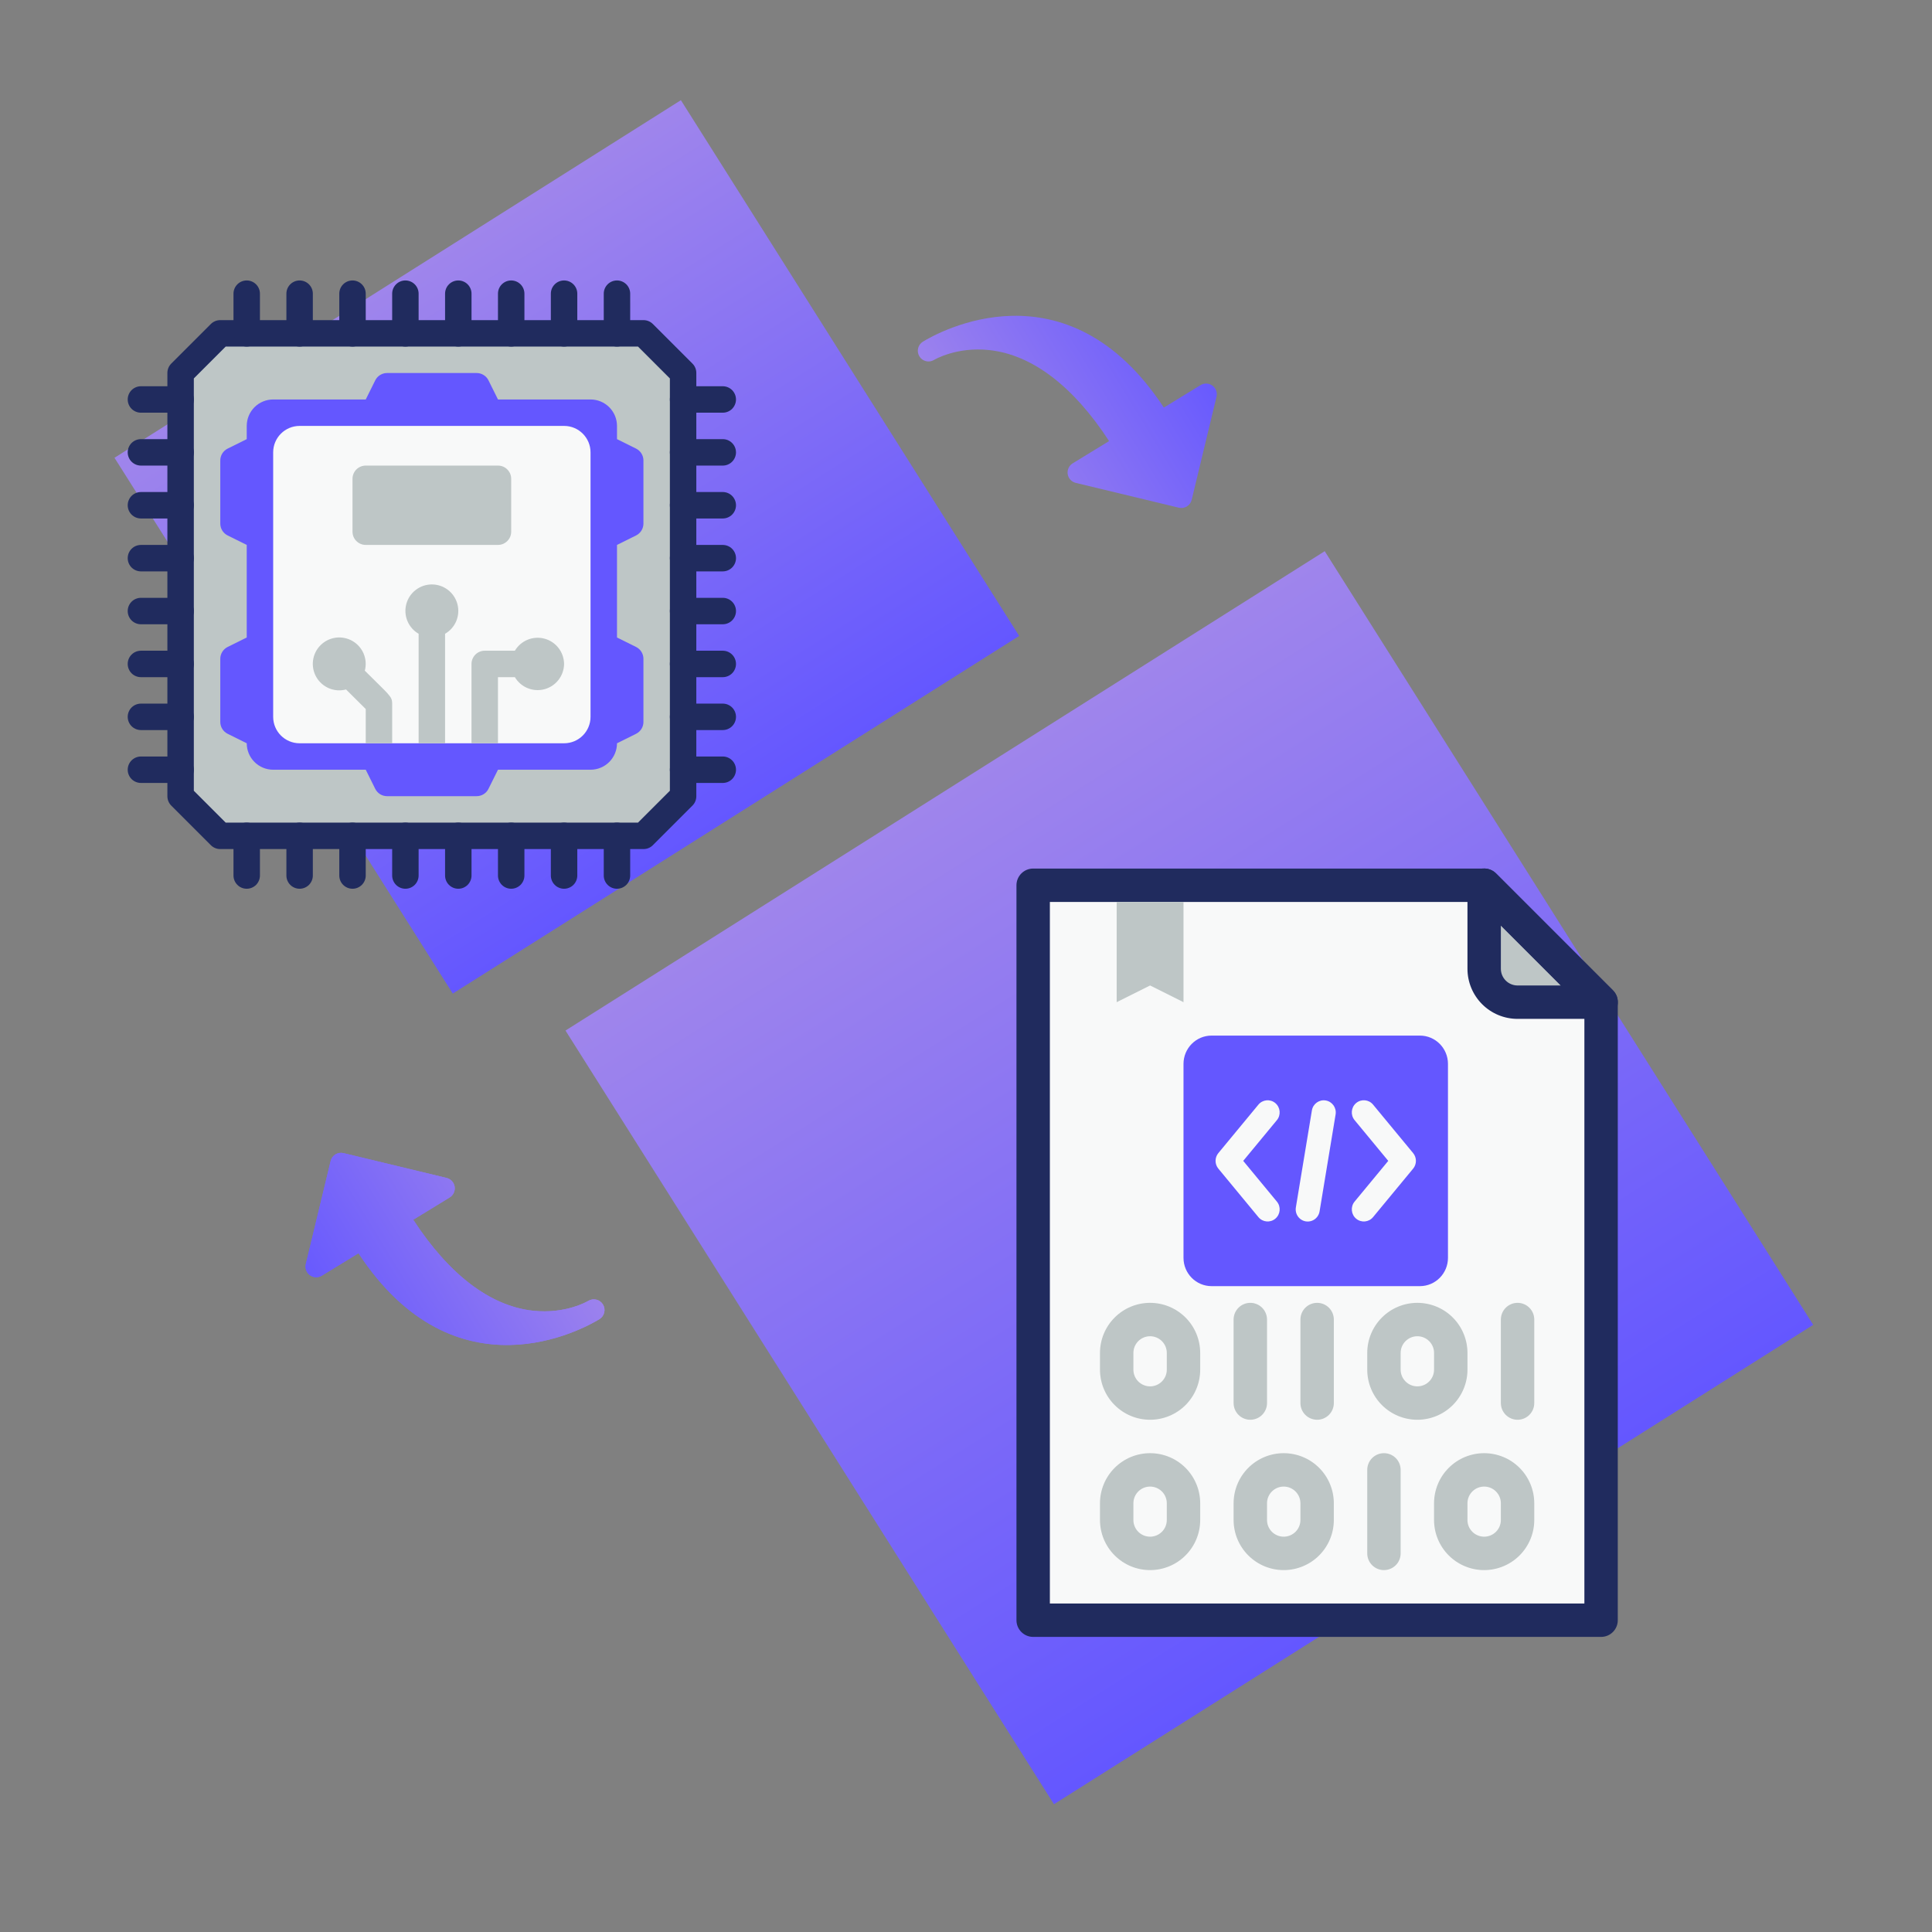
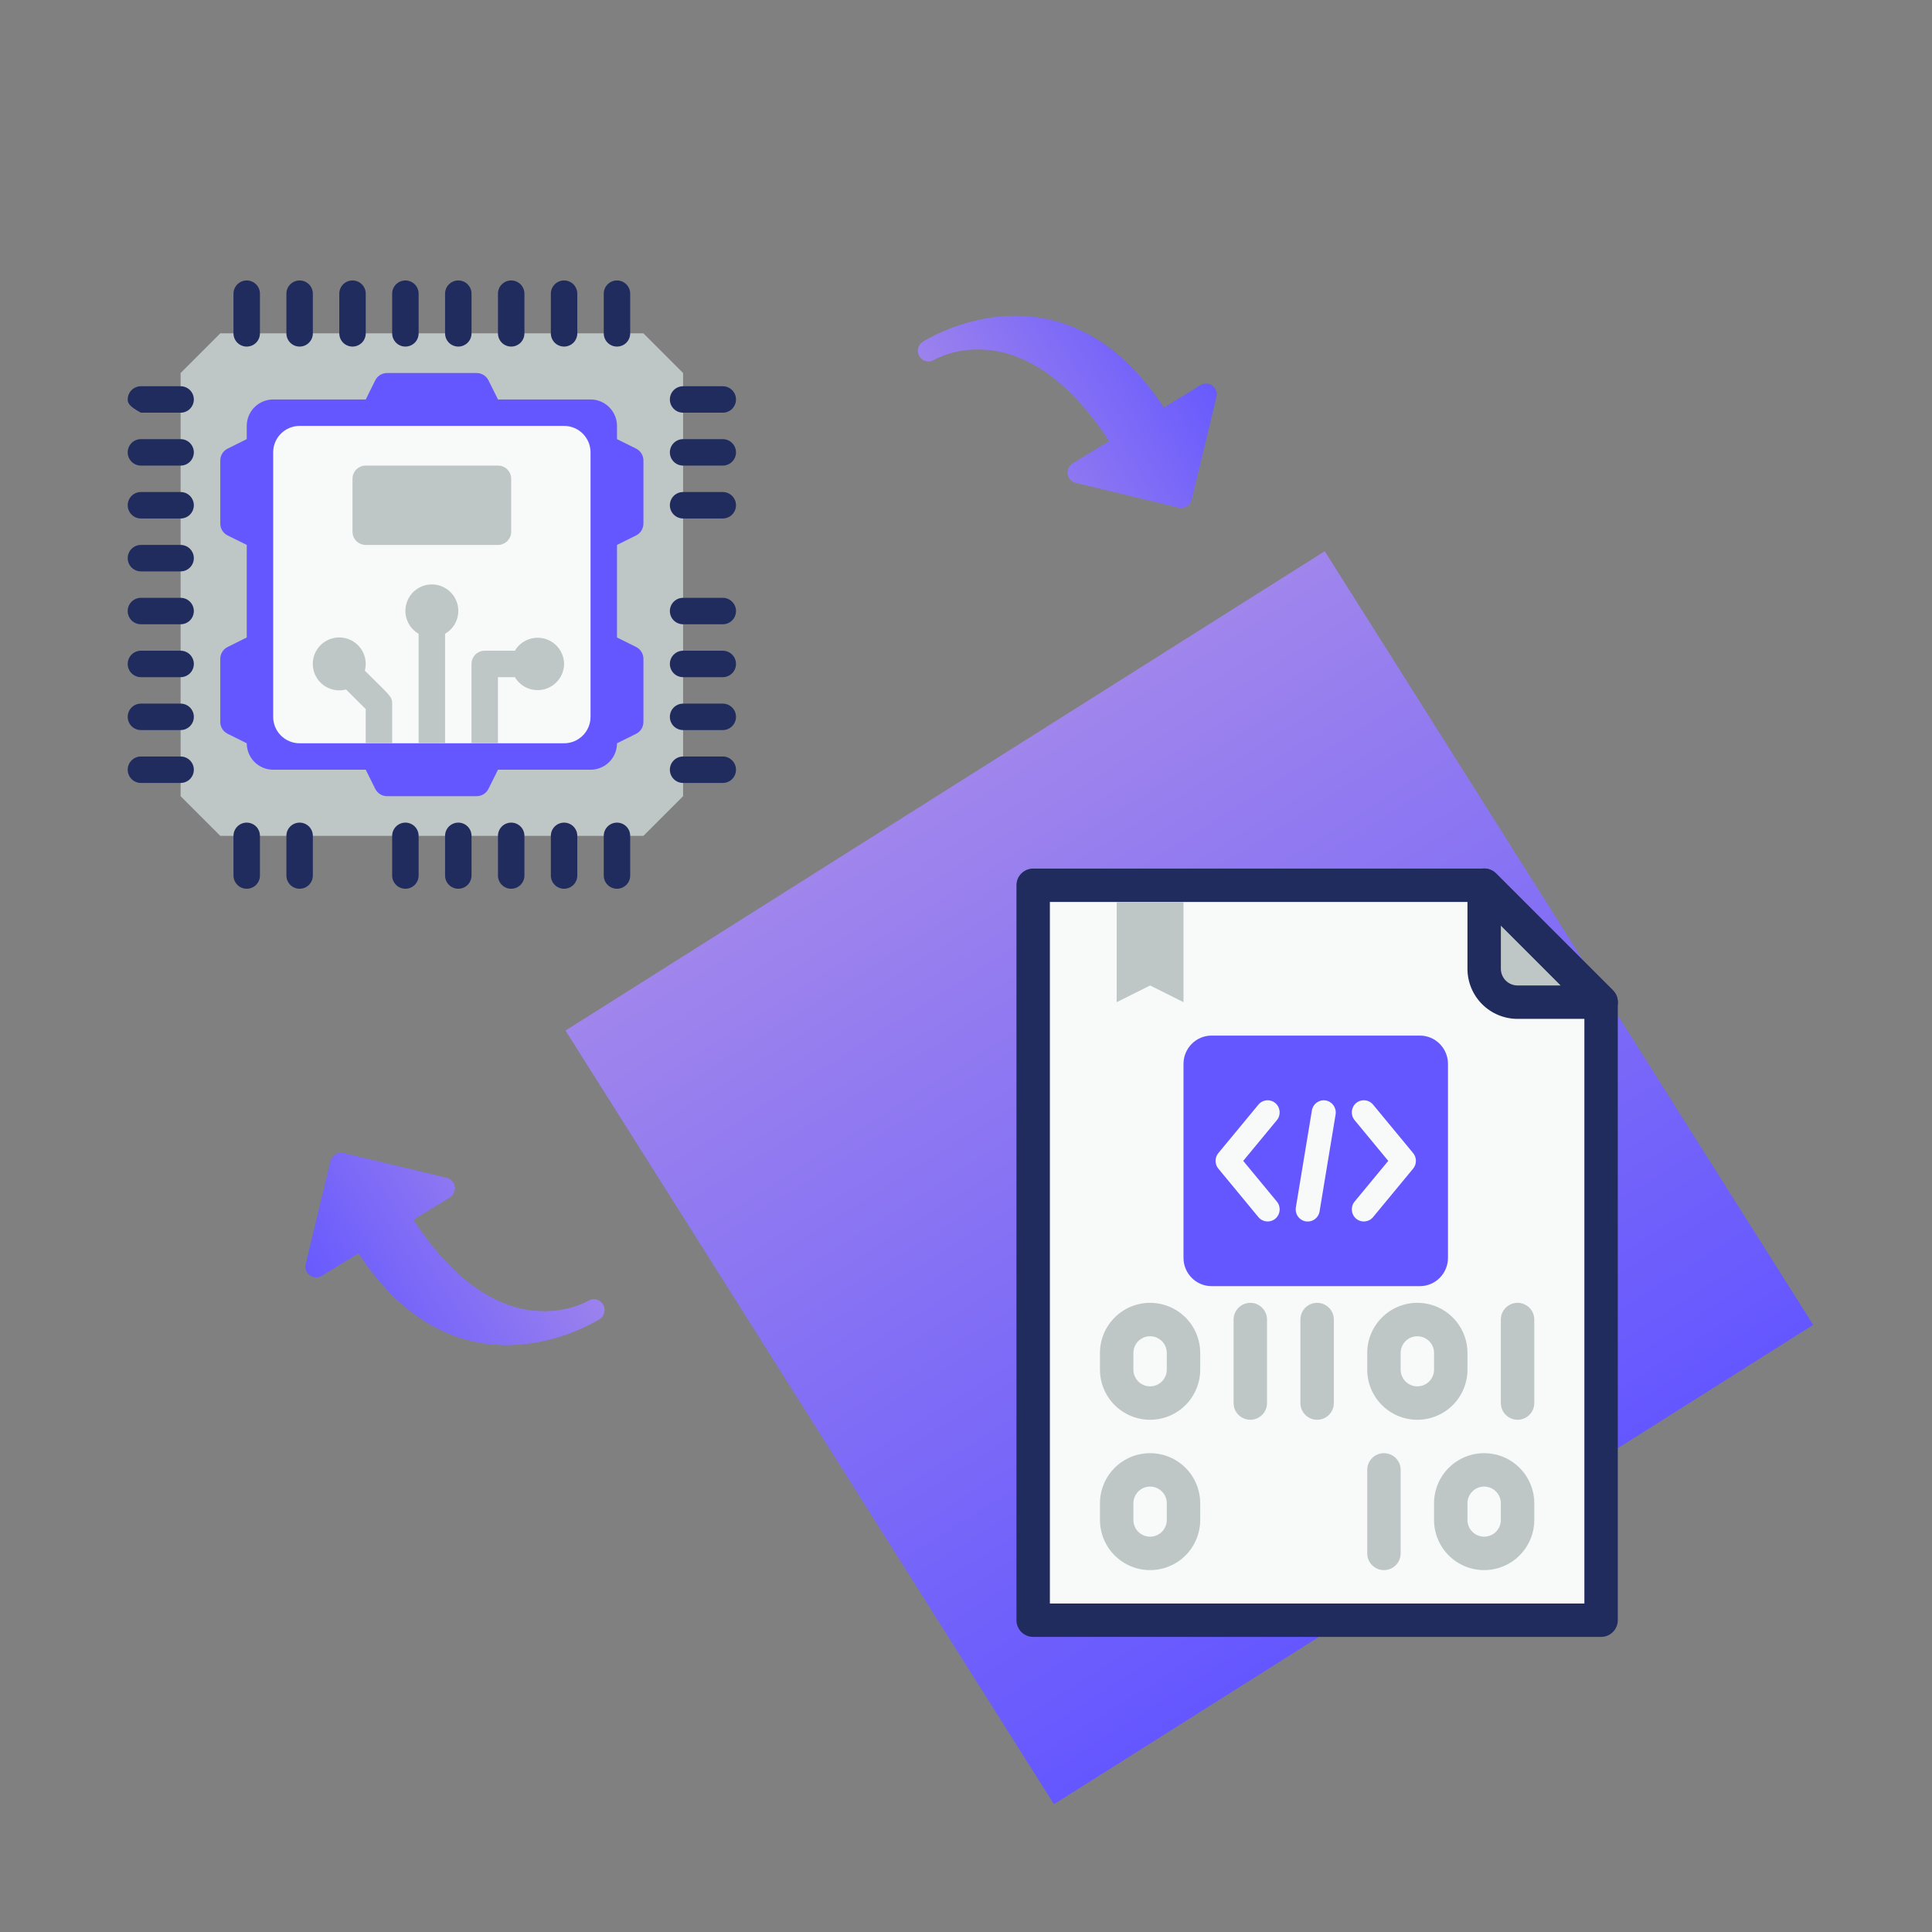
<svg xmlns="http://www.w3.org/2000/svg" width="135" height="135" viewBox="0 0 135 135" fill="none">
  <rect x="0" y="0" width="135" height="135" fill="#808080" stroke="none" />
  <rect x="39.514" y="72.01" width="62.742" height="63.934" transform="rotate(-32.267 39.514 72.01)" fill="url(#paint0_linear_1231_2494)" />
-   <rect x="8" y="31.988" width="46.806" height="44.276" transform="rotate(-32.267 8 31.988)" fill="url(#paint1_linear_1231_2494)" />
  <g clip-path="url(#clip0_1231_2494)">
    <path d="M42.132 91.15C42.347 91.502 42.237 91.962 41.884 92.178C40.86 92.805 31.839 97.898 25.05 87.571L22.488 89.138C22.23 89.296 21.901 89.283 21.657 89.106C21.412 88.928 21.3 88.62 21.37 88.325L23.104 81.127C23.201 80.725 23.604 80.478 24.006 80.575L31.205 82.309C31.499 82.379 31.722 82.62 31.769 82.919C31.816 83.217 31.678 83.516 31.42 83.674L28.877 85.23C31.375 89.067 34.254 91.261 37.237 91.587C39.54 91.839 41.088 90.911 41.103 90.902C41.456 90.686 41.916 90.797 42.132 91.15L42.132 91.15Z" fill="url(#paint2_linear_1231_2494)" />
  </g>
  <g clip-path="url(#clip1_1231_2494)">
    <path d="M42.132 91.15C42.347 91.502 42.237 91.962 41.884 92.178C40.86 92.805 31.839 97.898 25.05 87.571L22.488 89.138C22.23 89.296 21.901 89.283 21.657 89.106C21.412 88.928 21.3 88.62 21.37 88.325L23.104 81.127C23.201 80.725 23.604 80.478 24.006 80.575L31.205 82.309C31.499 82.379 31.722 82.62 31.769 82.919C31.816 83.217 31.678 83.516 31.42 83.674L28.877 85.23C31.375 89.067 34.254 91.261 37.237 91.587C39.54 91.839 41.088 90.911 41.103 90.902C41.456 90.686 41.916 90.797 42.132 91.15L42.132 91.15Z" fill="url(#paint3_linear_1231_2494)" />
  </g>
  <path d="M111.877 113.213H72.193V61.858H103.707L111.877 70.028V113.213Z" fill="#F8F9F9" />
  <path d="M111.877 70.028H106.041C105.422 70.028 104.829 69.782 104.391 69.344C103.953 68.907 103.707 68.313 103.707 67.694V61.858L111.877 70.028Z" fill="#BEC6C6" />
  <path d="M111.877 71.195H106.042C105.113 71.195 104.222 70.826 103.566 70.17C102.909 69.513 102.54 68.623 102.54 67.694V61.858C102.539 61.626 102.606 61.399 102.735 61.206C102.863 61.013 103.046 60.862 103.26 60.773C103.474 60.684 103.709 60.661 103.937 60.707C104.164 60.752 104.373 60.865 104.536 61.029L112.706 69.2C112.871 69.363 112.983 69.571 113.028 69.799C113.074 70.026 113.051 70.262 112.962 70.476C112.873 70.69 112.723 70.873 112.529 71.001C112.336 71.129 112.109 71.197 111.877 71.195ZM104.874 64.671V67.694C104.874 68.003 104.997 68.3 105.216 68.519C105.435 68.738 105.732 68.861 106.042 68.861H109.064L104.874 64.671Z" fill="#202B5E" />
  <path d="M111.877 114.38H72.194C71.884 114.38 71.587 114.257 71.368 114.038C71.149 113.82 71.026 113.523 71.026 113.213V61.858C71.026 61.548 71.149 61.252 71.368 61.033C71.587 60.814 71.884 60.691 72.194 60.691H103.707C103.86 60.69 104.013 60.719 104.155 60.778C104.297 60.836 104.426 60.921 104.536 61.029L112.706 69.2C112.814 69.309 112.899 69.438 112.958 69.58C113.016 69.722 113.045 69.875 113.044 70.028V113.213C113.044 113.523 112.921 113.82 112.702 114.038C112.483 114.257 112.187 114.38 111.877 114.38ZM73.361 112.046H110.71V70.507L103.228 63.025H73.361V112.046Z" fill="#202B5E" />
  <path d="M80.364 99.207C79.435 99.207 78.544 98.838 77.888 98.182C77.231 97.525 76.862 96.634 76.862 95.706V94.539C76.862 93.61 77.231 92.719 77.888 92.063C78.544 91.406 79.435 91.037 80.364 91.037C81.292 91.037 82.183 91.406 82.84 92.063C83.496 92.719 83.865 93.61 83.865 94.539V95.706C83.865 96.634 83.496 97.525 82.84 98.182C82.183 98.838 81.292 99.207 80.364 99.207V99.207ZM80.364 93.371C80.054 93.371 79.757 93.494 79.538 93.713C79.32 93.932 79.197 94.229 79.197 94.539V95.706C79.197 96.015 79.32 96.312 79.538 96.531C79.757 96.75 80.054 96.873 80.364 96.873C80.673 96.873 80.97 96.75 81.189 96.531C81.408 96.312 81.531 96.015 81.531 95.706V94.539C81.531 94.229 81.408 93.932 81.189 93.713C80.97 93.494 80.673 93.371 80.364 93.371Z" fill="#BEC6C6" />
  <path d="M80.364 109.712C79.435 109.712 78.544 109.343 77.888 108.686C77.231 108.029 76.862 107.139 76.862 106.21V105.043C76.862 104.114 77.231 103.224 77.888 102.567C78.544 101.91 79.435 101.542 80.364 101.542C81.292 101.542 82.183 101.91 82.84 102.567C83.496 103.224 83.865 104.114 83.865 105.043V106.21C83.865 107.139 83.496 108.029 82.84 108.686C82.183 109.343 81.292 109.712 80.364 109.712V109.712ZM80.364 103.876C80.054 103.876 79.757 103.999 79.538 104.218C79.32 104.437 79.197 104.733 79.197 105.043V106.21C79.197 106.52 79.32 106.817 79.538 107.035C79.757 107.254 80.054 107.377 80.364 107.377C80.673 107.377 80.97 107.254 81.189 107.035C81.408 106.817 81.531 106.52 81.531 106.21V105.043C81.531 104.733 81.408 104.437 81.189 104.218C80.97 103.999 80.673 103.876 80.364 103.876Z" fill="#BEC6C6" />
-   <path d="M89.701 109.712C88.772 109.712 87.881 109.343 87.225 108.686C86.568 108.029 86.199 107.139 86.199 106.21V105.043C86.199 104.114 86.568 103.224 87.225 102.567C87.881 101.91 88.772 101.542 89.701 101.542C90.629 101.542 91.52 101.91 92.177 102.567C92.833 103.224 93.202 104.114 93.202 105.043V106.21C93.202 107.139 92.833 108.029 92.177 108.686C91.52 109.343 90.629 109.712 89.701 109.712ZM89.701 103.876C89.391 103.876 89.094 103.999 88.875 104.218C88.656 104.437 88.534 104.733 88.534 105.043V106.21C88.534 106.52 88.656 106.817 88.875 107.035C89.094 107.254 89.391 107.377 89.701 107.377C90.01 107.377 90.307 107.254 90.526 107.035C90.745 106.817 90.868 106.52 90.868 106.21V105.043C90.868 104.733 90.745 104.437 90.526 104.218C90.307 103.999 90.01 103.876 89.701 103.876Z" fill="#BEC6C6" />
  <path d="M99.039 99.207C98.11 99.207 97.219 98.838 96.563 98.182C95.906 97.525 95.537 96.634 95.537 95.706V94.539C95.537 93.61 95.906 92.719 96.563 92.063C97.219 91.406 98.11 91.037 99.039 91.037C99.967 91.037 100.858 91.406 101.515 92.063C102.171 92.719 102.54 93.61 102.54 94.539V95.706C102.54 96.634 102.171 97.525 101.515 98.182C100.858 98.838 99.967 99.207 99.039 99.207V99.207ZM99.039 93.371C98.729 93.371 98.432 93.494 98.213 93.713C97.994 93.932 97.871 94.229 97.871 94.539V95.706C97.871 96.015 97.994 96.312 98.213 96.531C98.432 96.75 98.729 96.873 99.039 96.873C99.348 96.873 99.645 96.75 99.864 96.531C100.083 96.312 100.206 96.015 100.206 95.706V94.539C100.206 94.229 100.083 93.932 99.864 93.713C99.645 93.494 99.348 93.371 99.039 93.371Z" fill="#BEC6C6" />
  <path d="M103.707 109.712C102.778 109.712 101.887 109.343 101.231 108.686C100.574 108.029 100.205 107.139 100.205 106.21V105.043C100.205 104.114 100.574 103.224 101.231 102.567C101.887 101.91 102.778 101.542 103.707 101.542C104.635 101.542 105.526 101.91 106.182 102.567C106.839 103.224 107.208 104.114 107.208 105.043V106.21C107.208 107.139 106.839 108.029 106.182 108.686C105.526 109.343 104.635 109.712 103.707 109.712ZM103.707 103.876C103.397 103.876 103.1 103.999 102.881 104.218C102.662 104.437 102.539 104.733 102.539 105.043V106.21C102.539 106.52 102.662 106.817 102.881 107.035C103.1 107.254 103.397 107.377 103.707 107.377C104.016 107.377 104.313 107.254 104.532 107.035C104.751 106.817 104.874 106.52 104.874 106.21V105.043C104.874 104.733 104.751 104.437 104.532 104.218C104.313 103.999 104.016 103.876 103.707 103.876Z" fill="#BEC6C6" />
  <path d="M96.704 109.712C96.395 109.712 96.098 109.589 95.879 109.37C95.66 109.151 95.537 108.854 95.537 108.544V102.709C95.537 102.399 95.66 102.102 95.879 101.883C96.098 101.664 96.395 101.542 96.704 101.542C97.014 101.542 97.311 101.664 97.53 101.883C97.749 102.102 97.871 102.399 97.871 102.709V108.544C97.871 108.854 97.749 109.151 97.53 109.37C97.311 109.589 97.014 109.712 96.704 109.712Z" fill="#BEC6C6" />
  <path d="M92.035 99.207C91.726 99.207 91.429 99.084 91.21 98.865C90.991 98.647 90.868 98.35 90.868 98.04V92.204C90.868 91.895 90.991 91.598 91.21 91.379C91.429 91.16 91.726 91.037 92.035 91.037C92.345 91.037 92.642 91.16 92.861 91.379C93.079 91.598 93.203 91.895 93.203 92.204V98.04C93.203 98.35 93.079 98.647 92.861 98.865C92.642 99.084 92.345 99.207 92.035 99.207Z" fill="#BEC6C6" />
  <path d="M87.366 99.207C87.057 99.207 86.76 99.084 86.541 98.865C86.322 98.647 86.199 98.35 86.199 98.04V92.204C86.199 91.895 86.322 91.598 86.541 91.379C86.76 91.16 87.057 91.037 87.366 91.037C87.676 91.037 87.973 91.16 88.192 91.379C88.411 91.598 88.534 91.895 88.534 92.204V98.04C88.534 98.35 88.411 98.647 88.192 98.865C87.973 99.084 87.676 99.207 87.366 99.207Z" fill="#BEC6C6" />
  <path d="M106.041 99.207C105.732 99.207 105.435 99.084 105.216 98.865C104.997 98.647 104.874 98.35 104.874 98.04V92.204C104.874 91.895 104.997 91.598 105.216 91.379C105.435 91.16 105.732 91.037 106.041 91.037C106.351 91.037 106.648 91.16 106.866 91.379C107.085 91.598 107.208 91.895 107.208 92.204V98.04C107.208 98.35 107.085 98.647 106.866 98.865C106.648 99.084 106.351 99.207 106.041 99.207Z" fill="#BEC6C6" />
  <path d="M82.698 70.028L80.364 68.861L78.029 70.028V63.025H82.698V70.028Z" fill="#BEC6C6" />
  <g clip-path="url(#clip2_1231_2494)">
    <path d="M64.243 24.901C64.028 24.549 64.138 24.088 64.491 23.872C65.515 23.246 74.536 18.152 81.325 28.479L83.887 26.912C84.145 26.754 84.474 26.767 84.718 26.945C84.963 27.122 85.075 27.431 85.004 27.725L83.271 34.923C83.174 35.326 82.771 35.572 82.369 35.475L75.17 33.742C74.876 33.671 74.653 33.43 74.606 33.131C74.559 32.833 74.697 32.534 74.955 32.377L77.498 30.821C75 26.983 72.121 24.789 69.138 24.463C66.835 24.211 65.287 25.139 65.272 25.148C64.919 25.364 64.459 25.253 64.243 24.901L64.243 24.901Z" fill="url(#paint4_linear_1231_2494)" />
  </g>
  <path d="M44.96 58.405H15.392L12.62 55.633V26.065L15.392 23.293H44.96L47.732 26.065V55.633L44.96 58.405Z" fill="#BEC6C6" />
-   <path d="M44.96 59.329H15.392C15.271 59.33 15.15 59.307 15.038 59.261C14.925 59.215 14.823 59.147 14.736 59.061L11.964 56.289C11.879 56.203 11.811 56.101 11.765 55.988C11.719 55.875 11.696 55.755 11.696 55.633V26.065C11.696 25.944 11.719 25.823 11.765 25.71C11.811 25.598 11.879 25.495 11.964 25.409L14.736 22.637C14.823 22.552 14.925 22.484 15.038 22.438C15.15 22.392 15.271 22.369 15.392 22.369H44.96C45.082 22.369 45.203 22.392 45.315 22.438C45.428 22.484 45.53 22.552 45.616 22.637L48.388 25.409C48.474 25.495 48.542 25.598 48.588 25.71C48.634 25.823 48.657 25.944 48.656 26.065V55.633C48.657 55.755 48.634 55.875 48.588 55.988C48.542 56.101 48.474 56.203 48.388 56.289L45.616 59.061C45.53 59.147 45.428 59.215 45.315 59.261C45.203 59.307 45.082 59.33 44.96 59.329ZM15.771 57.481H44.581L46.808 55.254V26.444L44.581 24.217H15.771L13.544 26.444V55.254L15.771 57.481Z" fill="#202B5E" />
  <path d="M17.239 62.102C16.994 62.102 16.759 62.004 16.586 61.831C16.413 61.657 16.315 61.422 16.315 61.178V58.405C16.315 58.16 16.413 57.925 16.586 57.752C16.759 57.579 16.994 57.481 17.239 57.481C17.485 57.481 17.72 57.579 17.893 57.752C18.066 57.925 18.163 58.16 18.163 58.405V61.178C18.163 61.422 18.066 61.657 17.893 61.831C17.72 62.004 17.485 62.102 17.239 62.102Z" fill="#202B5E" />
  <path d="M20.936 62.102C20.691 62.102 20.456 62.004 20.282 61.831C20.109 61.657 20.012 61.422 20.012 61.178V58.405C20.012 58.16 20.109 57.925 20.282 57.752C20.456 57.579 20.691 57.481 20.936 57.481C21.181 57.481 21.416 57.579 21.589 57.752C21.762 57.925 21.86 58.16 21.86 58.405V61.178C21.86 61.422 21.762 61.657 21.589 61.831C21.416 62.004 21.181 62.102 20.936 62.102Z" fill="#202B5E" />
-   <path d="M24.632 62.102C24.387 62.102 24.152 62.004 23.979 61.831C23.805 61.657 23.708 61.422 23.708 61.178V58.405C23.708 58.16 23.805 57.925 23.979 57.752C24.152 57.579 24.387 57.481 24.632 57.481C24.877 57.481 25.112 57.579 25.285 57.752C25.459 57.925 25.556 58.16 25.556 58.405V61.178C25.556 61.422 25.459 61.657 25.285 61.831C25.112 62.004 24.877 62.102 24.632 62.102Z" fill="#202B5E" />
  <path d="M28.327 62.102C28.082 62.102 27.847 62.004 27.674 61.831C27.501 61.657 27.403 61.422 27.403 61.178V58.405C27.403 58.16 27.501 57.925 27.674 57.752C27.847 57.579 28.082 57.481 28.327 57.481C28.572 57.481 28.807 57.579 28.981 57.752C29.154 57.925 29.251 58.16 29.251 58.405V61.178C29.251 61.422 29.154 61.657 28.981 61.831C28.807 62.004 28.572 62.102 28.327 62.102Z" fill="#202B5E" />
  <path d="M32.024 62.102C31.779 62.102 31.544 62.004 31.37 61.831C31.197 61.657 31.1 61.422 31.1 61.178V58.405C31.1 58.16 31.197 57.925 31.37 57.752C31.544 57.579 31.779 57.481 32.024 57.481C32.269 57.481 32.504 57.579 32.677 57.752C32.85 57.925 32.948 58.16 32.948 58.405V61.178C32.948 61.422 32.85 61.657 32.677 61.831C32.504 62.004 32.269 62.102 32.024 62.102Z" fill="#202B5E" />
  <path d="M35.72 62.102C35.475 62.102 35.24 62.004 35.066 61.831C34.893 61.657 34.796 61.422 34.796 61.178V58.405C34.796 58.16 34.893 57.925 35.066 57.752C35.24 57.579 35.475 57.481 35.72 57.481C35.965 57.481 36.2 57.579 36.373 57.752C36.547 57.925 36.644 58.16 36.644 58.405V61.178C36.644 61.422 36.547 61.657 36.373 61.831C36.2 62.004 35.965 62.102 35.72 62.102Z" fill="#202B5E" />
  <path d="M39.415 62.102C39.17 62.102 38.935 62.004 38.762 61.831C38.589 61.657 38.491 61.422 38.491 61.178V58.405C38.491 58.16 38.589 57.925 38.762 57.752C38.935 57.579 39.17 57.481 39.415 57.481C39.66 57.481 39.895 57.579 40.069 57.752C40.242 57.925 40.339 58.16 40.339 58.405V61.178C40.339 61.422 40.242 61.657 40.069 61.831C39.895 62.004 39.66 62.102 39.415 62.102Z" fill="#202B5E" />
  <path d="M43.111 62.102C42.866 62.102 42.631 62.004 42.458 61.831C42.285 61.657 42.188 61.422 42.188 61.178V58.405C42.188 58.16 42.285 57.925 42.458 57.752C42.631 57.579 42.866 57.481 43.111 57.481C43.357 57.481 43.592 57.579 43.765 57.752C43.938 57.925 44.035 58.16 44.035 58.405V61.178C44.035 61.422 43.938 61.657 43.765 61.831C43.592 62.004 43.357 62.102 43.111 62.102Z" fill="#202B5E" />
  <path d="M50.504 54.709H47.732C47.487 54.709 47.252 54.612 47.078 54.439C46.905 54.265 46.808 54.03 46.808 53.785C46.808 53.54 46.905 53.305 47.078 53.132C47.252 52.959 47.487 52.861 47.732 52.861H50.504C50.749 52.861 50.984 52.959 51.157 53.132C51.33 53.305 51.428 53.54 51.428 53.785C51.428 54.03 51.33 54.265 51.157 54.439C50.984 54.612 50.749 54.709 50.504 54.709Z" fill="#202B5E" />
  <path d="M50.504 51.014H47.732C47.487 51.014 47.252 50.916 47.078 50.743C46.905 50.57 46.808 50.335 46.808 50.09C46.808 49.844 46.905 49.609 47.078 49.436C47.252 49.263 47.487 49.166 47.732 49.166H50.504C50.749 49.166 50.984 49.263 51.157 49.436C51.33 49.609 51.428 49.844 51.428 50.09C51.428 50.335 51.33 50.57 51.157 50.743C50.984 50.916 50.749 51.014 50.504 51.014Z" fill="#202B5E" />
  <path d="M50.504 47.317H47.732C47.487 47.317 47.252 47.22 47.078 47.047C46.905 46.873 46.808 46.638 46.808 46.393C46.808 46.148 46.905 45.913 47.078 45.74C47.252 45.567 47.487 45.469 47.732 45.469H50.504C50.749 45.469 50.984 45.567 51.157 45.74C51.33 45.913 51.428 46.148 51.428 46.393C51.428 46.638 51.33 46.873 51.157 47.047C50.984 47.22 50.749 47.317 50.504 47.317Z" fill="#202B5E" />
  <path d="M50.504 43.621H47.732C47.487 43.621 47.252 43.524 47.078 43.351C46.905 43.178 46.808 42.943 46.808 42.697C46.808 42.452 46.905 42.217 47.078 42.044C47.252 41.871 47.487 41.773 47.732 41.773H50.504C50.749 41.773 50.984 41.871 51.157 42.044C51.33 42.217 51.428 42.452 51.428 42.697C51.428 42.943 51.33 43.178 51.157 43.351C50.984 43.524 50.749 43.621 50.504 43.621Z" fill="#202B5E" />
-   <path d="M50.504 39.926H47.732C47.487 39.926 47.252 39.828 47.078 39.655C46.905 39.482 46.808 39.247 46.808 39.002C46.808 38.757 46.905 38.522 47.078 38.348C47.252 38.175 47.487 38.078 47.732 38.078H50.504C50.749 38.078 50.984 38.175 51.157 38.348C51.33 38.522 51.428 38.757 51.428 39.002C51.428 39.247 51.33 39.482 51.157 39.655C50.984 39.828 50.749 39.926 50.504 39.926Z" fill="#202B5E" />
  <path d="M50.504 36.229H47.732C47.487 36.229 47.252 36.132 47.078 35.958C46.905 35.785 46.808 35.55 46.808 35.305C46.808 35.06 46.905 34.825 47.078 34.651C47.252 34.478 47.487 34.381 47.732 34.381H50.504C50.749 34.381 50.984 34.478 51.157 34.651C51.33 34.825 51.428 35.06 51.428 35.305C51.428 35.55 51.33 35.785 51.157 35.958C50.984 36.132 50.749 36.229 50.504 36.229Z" fill="#202B5E" />
  <path d="M50.504 32.533H47.732C47.487 32.533 47.252 32.436 47.078 32.262C46.905 32.089 46.808 31.854 46.808 31.609C46.808 31.364 46.905 31.129 47.078 30.956C47.252 30.782 47.487 30.685 47.732 30.685H50.504C50.749 30.685 50.984 30.782 51.157 30.956C51.33 31.129 51.428 31.364 51.428 31.609C51.428 31.854 51.33 32.089 51.157 32.262C50.984 32.436 50.749 32.533 50.504 32.533Z" fill="#202B5E" />
  <path d="M50.504 28.837H47.732C47.487 28.837 47.252 28.74 47.078 28.567C46.905 28.393 46.808 28.158 46.808 27.913C46.808 27.668 46.905 27.433 47.078 27.26C47.252 27.087 47.487 26.989 47.732 26.989H50.504C50.749 26.989 50.984 27.087 51.157 27.26C51.33 27.433 51.428 27.668 51.428 27.913C51.428 28.158 51.33 28.393 51.157 28.567C50.984 28.74 50.749 28.837 50.504 28.837Z" fill="#202B5E" />
  <path d="M43.111 24.217C42.866 24.217 42.631 24.12 42.458 23.947C42.285 23.773 42.188 23.538 42.188 23.293V20.521C42.188 20.276 42.285 20.041 42.458 19.868C42.631 19.695 42.866 19.597 43.111 19.597C43.357 19.597 43.592 19.695 43.765 19.868C43.938 20.041 44.035 20.276 44.035 20.521V23.293C44.035 23.538 43.938 23.773 43.765 23.947C43.592 24.12 43.357 24.217 43.111 24.217Z" fill="#202B5E" />
  <path d="M39.415 24.217C39.17 24.217 38.935 24.12 38.762 23.947C38.589 23.773 38.491 23.538 38.491 23.293V20.521C38.491 20.276 38.589 20.041 38.762 19.868C38.935 19.695 39.17 19.597 39.415 19.597C39.66 19.597 39.895 19.695 40.069 19.868C40.242 20.041 40.339 20.276 40.339 20.521V23.293C40.339 23.538 40.242 23.773 40.069 23.947C39.895 24.12 39.66 24.217 39.415 24.217Z" fill="#202B5E" />
  <path d="M35.72 24.217C35.475 24.217 35.24 24.12 35.066 23.947C34.893 23.773 34.796 23.538 34.796 23.293V20.521C34.796 20.276 34.893 20.041 35.066 19.868C35.24 19.695 35.475 19.597 35.72 19.597C35.965 19.597 36.2 19.695 36.373 19.868C36.547 20.041 36.644 20.276 36.644 20.521V23.293C36.644 23.538 36.547 23.773 36.373 23.947C36.2 24.12 35.965 24.217 35.72 24.217Z" fill="#202B5E" />
  <path d="M32.024 24.217C31.779 24.217 31.544 24.12 31.37 23.947C31.197 23.773 31.1 23.538 31.1 23.293V20.521C31.1 20.276 31.197 20.041 31.37 19.868C31.544 19.695 31.779 19.597 32.024 19.597C32.269 19.597 32.504 19.695 32.677 19.868C32.85 20.041 32.948 20.276 32.948 20.521V23.293C32.948 23.538 32.85 23.773 32.677 23.947C32.504 24.12 32.269 24.217 32.024 24.217Z" fill="#202B5E" />
  <path d="M28.327 24.217C28.082 24.217 27.847 24.12 27.674 23.947C27.501 23.773 27.403 23.538 27.403 23.293V20.521C27.403 20.276 27.501 20.041 27.674 19.868C27.847 19.695 28.082 19.597 28.327 19.597C28.572 19.597 28.807 19.695 28.981 19.868C29.154 20.041 29.251 20.276 29.251 20.521V23.293C29.251 23.538 29.154 23.773 28.981 23.947C28.807 24.12 28.572 24.217 28.327 24.217Z" fill="#202B5E" />
  <path d="M24.632 24.217C24.387 24.217 24.152 24.12 23.979 23.947C23.805 23.773 23.708 23.538 23.708 23.293V20.521C23.708 20.276 23.805 20.041 23.979 19.868C24.152 19.695 24.387 19.597 24.632 19.597C24.877 19.597 25.112 19.695 25.285 19.868C25.459 20.041 25.556 20.276 25.556 20.521V23.293C25.556 23.538 25.459 23.773 25.285 23.947C25.112 24.12 24.877 24.217 24.632 24.217Z" fill="#202B5E" />
  <path d="M20.936 24.217C20.691 24.217 20.456 24.12 20.282 23.947C20.109 23.773 20.012 23.538 20.012 23.293V20.521C20.012 20.276 20.109 20.041 20.282 19.868C20.456 19.695 20.691 19.597 20.936 19.597C21.181 19.597 21.416 19.695 21.589 19.868C21.762 20.041 21.86 20.276 21.86 20.521V23.293C21.86 23.538 21.762 23.773 21.589 23.947C21.416 24.12 21.181 24.217 20.936 24.217Z" fill="#202B5E" />
  <path d="M17.239 24.217C16.994 24.217 16.759 24.12 16.586 23.947C16.413 23.773 16.315 23.538 16.315 23.293V20.521C16.315 20.276 16.413 20.041 16.586 19.868C16.759 19.695 16.994 19.597 17.239 19.597C17.485 19.597 17.72 19.695 17.893 19.868C18.066 20.041 18.163 20.276 18.163 20.521V23.293C18.163 23.538 18.066 23.773 17.893 23.947C17.72 24.12 17.485 24.217 17.239 24.217Z" fill="#202B5E" />
-   <path d="M12.62 28.837H9.848C9.603 28.837 9.368 28.74 9.194 28.567C9.021 28.393 8.924 28.158 8.924 27.913C8.924 27.668 9.021 27.433 9.194 27.26C9.368 27.087 9.603 26.989 9.848 26.989H12.62C12.865 26.989 13.1 27.087 13.273 27.26C13.447 27.433 13.544 27.668 13.544 27.913C13.544 28.158 13.447 28.393 13.273 28.567C13.1 28.74 12.865 28.837 12.62 28.837Z" fill="#202B5E" />
+   <path d="M12.62 28.837H9.848C9.021 28.393 8.924 28.158 8.924 27.913C8.924 27.668 9.021 27.433 9.194 27.26C9.368 27.087 9.603 26.989 9.848 26.989H12.62C12.865 26.989 13.1 27.087 13.273 27.26C13.447 27.433 13.544 27.668 13.544 27.913C13.544 28.158 13.447 28.393 13.273 28.567C13.1 28.74 12.865 28.837 12.62 28.837Z" fill="#202B5E" />
  <path d="M12.62 32.533H9.848C9.603 32.533 9.368 32.436 9.194 32.262C9.021 32.089 8.924 31.854 8.924 31.609C8.924 31.364 9.021 31.129 9.194 30.956C9.368 30.782 9.603 30.685 9.848 30.685H12.62C12.865 30.685 13.1 30.782 13.273 30.956C13.447 31.129 13.544 31.364 13.544 31.609C13.544 31.854 13.447 32.089 13.273 32.262C13.1 32.436 12.865 32.533 12.62 32.533Z" fill="#202B5E" />
  <path d="M12.62 36.229H9.848C9.603 36.229 9.368 36.132 9.194 35.958C9.021 35.785 8.924 35.55 8.924 35.305C8.924 35.06 9.021 34.825 9.194 34.651C9.368 34.478 9.603 34.381 9.848 34.381H12.62C12.865 34.381 13.1 34.478 13.273 34.651C13.447 34.825 13.544 35.06 13.544 35.305C13.544 35.55 13.447 35.785 13.273 35.958C13.1 36.132 12.865 36.229 12.62 36.229Z" fill="#202B5E" />
  <path d="M12.62 39.926H9.848C9.603 39.926 9.368 39.828 9.194 39.655C9.021 39.482 8.924 39.247 8.924 39.002C8.924 38.757 9.021 38.522 9.194 38.348C9.368 38.175 9.603 38.078 9.848 38.078H12.62C12.865 38.078 13.1 38.175 13.273 38.348C13.447 38.522 13.544 38.757 13.544 39.002C13.544 39.247 13.447 39.482 13.273 39.655C13.1 39.828 12.865 39.926 12.62 39.926Z" fill="#202B5E" />
  <path d="M12.62 43.621H9.848C9.603 43.621 9.368 43.524 9.194 43.351C9.021 43.178 8.924 42.943 8.924 42.697C8.924 42.452 9.021 42.217 9.194 42.044C9.368 41.871 9.603 41.773 9.848 41.773H12.62C12.865 41.773 13.1 41.871 13.273 42.044C13.447 42.217 13.544 42.452 13.544 42.697C13.544 42.943 13.447 43.178 13.273 43.351C13.1 43.524 12.865 43.621 12.62 43.621Z" fill="#202B5E" />
  <path d="M12.62 47.317H9.848C9.603 47.317 9.368 47.22 9.194 47.047C9.021 46.873 8.924 46.638 8.924 46.393C8.924 46.148 9.021 45.913 9.194 45.74C9.368 45.567 9.603 45.469 9.848 45.469H12.62C12.865 45.469 13.1 45.567 13.273 45.74C13.447 45.913 13.544 46.148 13.544 46.393C13.544 46.638 13.447 46.873 13.273 47.047C13.1 47.22 12.865 47.317 12.62 47.317Z" fill="#202B5E" />
  <path d="M12.62 51.014H9.848C9.603 51.014 9.368 50.916 9.194 50.743C9.021 50.57 8.924 50.335 8.924 50.09C8.924 49.844 9.021 49.609 9.194 49.436C9.368 49.263 9.603 49.166 9.848 49.166H12.62C12.865 49.166 13.1 49.263 13.273 49.436C13.447 49.609 13.544 49.844 13.544 50.09C13.544 50.335 13.447 50.57 13.273 50.743C13.1 50.916 12.865 51.014 12.62 51.014Z" fill="#202B5E" />
  <path d="M12.62 54.709H9.848C9.603 54.709 9.368 54.612 9.194 54.439C9.021 54.265 8.924 54.03 8.924 53.785C8.924 53.54 9.021 53.305 9.194 53.132C9.368 52.959 9.603 52.861 9.848 52.861H12.62C12.865 52.861 13.1 52.959 13.273 53.132C13.447 53.305 13.544 53.54 13.544 53.785C13.544 54.03 13.447 54.265 13.273 54.439C13.1 54.612 12.865 54.709 12.62 54.709Z" fill="#202B5E" />
  <path d="M44.961 36.58V32.182C44.962 32.01 44.915 31.84 44.825 31.694C44.735 31.547 44.606 31.428 44.453 31.35L43.113 30.685V29.761C43.113 29.271 42.918 28.801 42.571 28.454C42.225 28.108 41.755 27.913 41.265 27.913H34.797L34.131 26.573C34.054 26.419 33.935 26.29 33.788 26.201C33.641 26.111 33.472 26.064 33.3 26.065H27.053C26.881 26.064 26.712 26.111 26.565 26.201C26.418 26.29 26.299 26.419 26.222 26.573L25.557 27.913H19.089C18.599 27.913 18.128 28.108 17.782 28.454C17.435 28.801 17.241 29.271 17.241 29.761V30.685L15.901 31.35C15.747 31.428 15.618 31.547 15.528 31.694C15.438 31.84 15.391 32.01 15.393 32.182V36.58C15.391 36.752 15.438 36.921 15.528 37.068C15.618 37.215 15.747 37.334 15.901 37.412L17.241 38.077V44.545L15.901 45.21C15.747 45.288 15.618 45.407 15.528 45.554C15.438 45.701 15.391 45.87 15.393 46.042V50.44C15.391 50.612 15.438 50.782 15.528 50.928C15.618 51.075 15.747 51.194 15.901 51.272L17.241 51.937C17.241 52.427 17.435 52.897 17.782 53.244C18.128 53.59 18.599 53.785 19.089 53.785H25.557L26.222 55.125C26.299 55.279 26.418 55.408 26.565 55.498C26.712 55.587 26.881 55.634 27.053 55.633H33.3C33.472 55.634 33.641 55.587 33.788 55.498C33.935 55.408 34.054 55.279 34.131 55.125L34.797 53.785H41.265C41.755 53.785 42.225 53.59 42.571 53.244C42.918 52.897 43.113 52.427 43.113 51.937L44.453 51.272C44.606 51.194 44.735 51.075 44.825 50.928C44.915 50.782 44.962 50.612 44.961 50.44V46.042C44.962 45.87 44.915 45.701 44.825 45.554C44.735 45.407 44.606 45.288 44.453 45.21L43.113 44.545V38.077L44.453 37.412C44.606 37.334 44.735 37.215 44.825 37.068C44.915 36.921 44.962 36.752 44.961 36.58Z" fill="#6457FF" />
  <path d="M39.416 29.761H20.936C19.915 29.761 19.088 30.589 19.088 31.609V50.089C19.088 51.11 19.915 51.937 20.936 51.937H39.416C40.437 51.937 41.264 51.11 41.264 50.089V31.609C41.264 30.589 40.437 29.761 39.416 29.761Z" fill="#F8F9F9" />
  <path d="M31.1 44.286V51.937H29.252V44.286C28.9 44.083 28.625 43.769 28.469 43.393C28.313 43.017 28.286 42.6 28.391 42.208C28.496 41.815 28.728 41.467 29.051 41.22C29.374 40.972 29.769 40.838 30.176 40.838C30.583 40.838 30.978 40.972 31.301 41.22C31.624 41.467 31.856 41.815 31.961 42.208C32.066 42.6 32.039 43.017 31.884 43.393C31.728 43.769 31.452 44.083 31.1 44.286Z" fill="#BEC6C6" />
  <path d="M39.415 46.393C39.411 46.796 39.275 47.187 39.028 47.506C38.781 47.825 38.437 48.054 38.047 48.159C37.658 48.264 37.245 48.238 36.871 48.086C36.497 47.934 36.184 47.664 35.978 47.317H34.795V51.937H32.947V46.393C32.947 46.148 33.045 45.913 33.218 45.74C33.391 45.566 33.626 45.469 33.871 45.469H35.978C36.184 45.122 36.497 44.852 36.871 44.7C37.245 44.548 37.658 44.523 38.047 44.627C38.437 44.732 38.781 44.961 39.028 45.28C39.275 45.599 39.411 45.99 39.415 46.393V46.393Z" fill="#BEC6C6" />
  <path d="M27.404 49.165V51.937H25.556V49.544L24.18 48.177C23.787 48.281 23.37 48.253 22.995 48.097C22.62 47.94 22.307 47.665 22.104 47.313C21.901 46.96 21.82 46.551 21.873 46.148C21.927 45.745 22.111 45.371 22.399 45.084C22.686 44.796 23.06 44.612 23.463 44.558C23.866 44.505 24.275 44.586 24.628 44.789C24.98 44.992 25.255 45.305 25.412 45.68C25.568 46.056 25.596 46.472 25.492 46.865C27.201 48.574 27.404 48.648 27.404 49.165Z" fill="#BEC6C6" />
  <path d="M34.796 32.533H25.556C25.046 32.533 24.632 32.947 24.632 33.457V37.153C24.632 37.663 25.046 38.077 25.556 38.077H34.796C35.306 38.077 35.72 37.663 35.72 37.153V33.457C35.72 32.947 35.306 32.533 34.796 32.533Z" fill="#BEC6C6" />
  <path d="M99.218 72.363H84.658C83.576 72.364 82.7 73.248 82.698 74.339V87.894C82.7 88.985 83.576 89.869 84.658 89.87H99.218C100.3 89.869 101.177 88.985 101.178 87.894V74.339C101.177 73.248 100.3 72.364 99.218 72.363ZM89.223 83.963C89.52 84.322 89.472 84.856 89.115 85.156C88.759 85.455 88.229 85.407 87.932 85.047L85.133 81.659C84.873 81.345 84.873 80.888 85.133 80.574L87.933 77.186C88.23 76.828 88.759 76.78 89.115 77.079C89.47 77.378 89.519 77.911 89.224 78.27L86.871 81.117L89.223 83.963ZM93.327 77.868L92.207 84.644C92.158 84.944 91.955 85.195 91.673 85.301C91.391 85.408 91.075 85.355 90.843 85.162C90.611 84.968 90.499 84.665 90.55 84.365L91.67 77.588C91.748 77.129 92.18 76.819 92.636 76.896C93.092 76.973 93.401 77.407 93.327 77.868ZM98.744 81.659L95.944 85.047C95.647 85.407 95.118 85.455 94.761 85.156C94.405 84.856 94.357 84.322 94.653 83.963L97.005 81.117L94.653 78.27C94.356 77.911 94.404 77.377 94.761 77.077C95.117 76.778 95.647 76.826 95.944 77.186L98.744 80.574C99.003 80.888 99.003 81.345 98.744 81.659Z" fill="#6457FF" />
  <defs>
    <linearGradient id="paint0_linear_1231_2494" x1="70.885" y1="72.01" x2="70.885" y2="135.944" gradientUnits="userSpaceOnUse">
      <stop stop-color="#9F85EC" />
      <stop offset="1" stop-color="#6457FF" />
    </linearGradient>
    <linearGradient id="paint1_linear_1231_2494" x1="31.403" y1="31.988" x2="31.403" y2="76.264" gradientUnits="userSpaceOnUse">
      <stop stop-color="#9F85EC" />
      <stop offset="1" stop-color="#6457FF" />
    </linearGradient>
    <linearGradient id="paint2_linear_1231_2494" x1="23.411" y1="92.081" x2="37.448" y2="83.493" gradientUnits="userSpaceOnUse">
      <stop stop-color="#685AFE" />
      <stop offset="1" stop-color="#9C82ED" />
    </linearGradient>
    <linearGradient id="paint3_linear_1231_2494" x1="23.411" y1="92.081" x2="37.448" y2="83.493" gradientUnits="userSpaceOnUse">
      <stop stop-color="#685AFE" />
      <stop offset="1" stop-color="#9C82ED" />
    </linearGradient>
    <linearGradient id="paint4_linear_1231_2494" x1="82.964" y1="23.969" x2="68.927" y2="32.557" gradientUnits="userSpaceOnUse">
      <stop stop-color="#685AFE" />
      <stop offset="1" stop-color="#9C82ED" />
    </linearGradient>
    <clipPath id="clip0_1231_2494">
      <rect width="22.439" height="22.439" fill="white" transform="translate(26.713 103.213) rotate(-121.458)" />
    </clipPath>
    <clipPath id="clip1_1231_2494">
      <rect width="22.439" height="22.439" fill="white" transform="translate(26.713 103.213) rotate(-121.458)" />
    </clipPath>
    <clipPath id="clip2_1231_2494">
      <rect width="22.439" height="22.439" fill="white" transform="translate(79.662 12.837) rotate(58.541)" />
    </clipPath>
  </defs>
</svg>